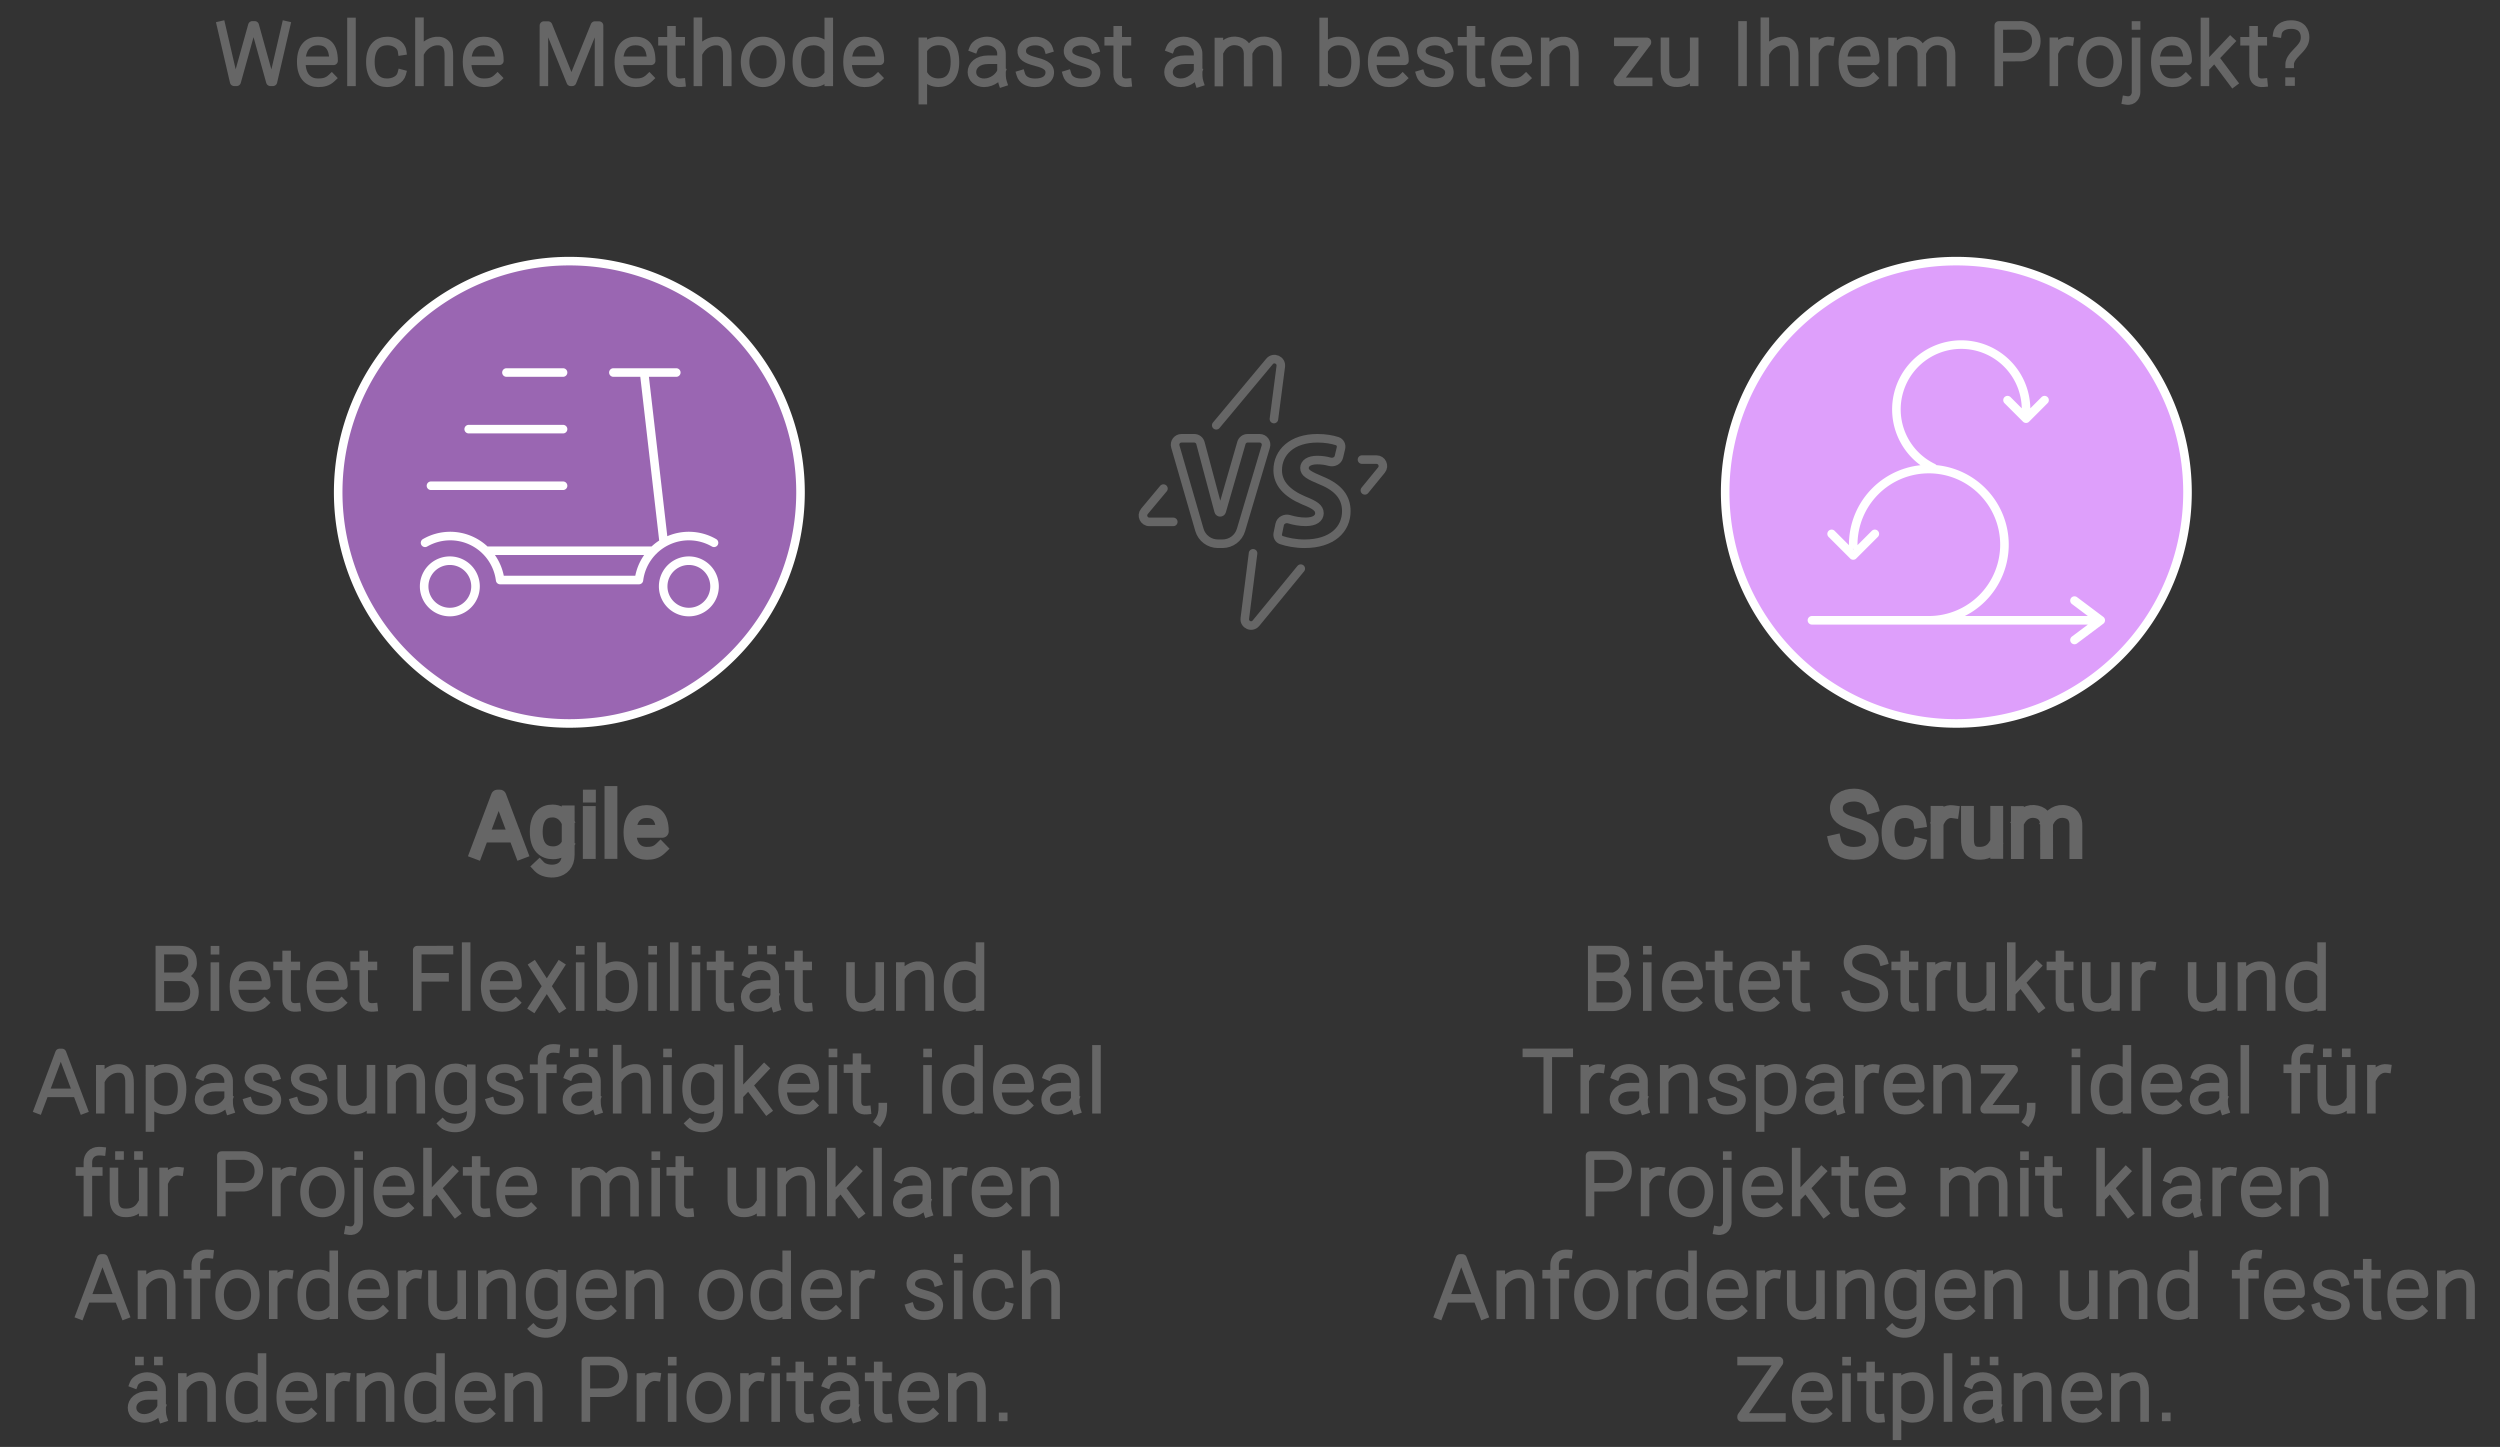
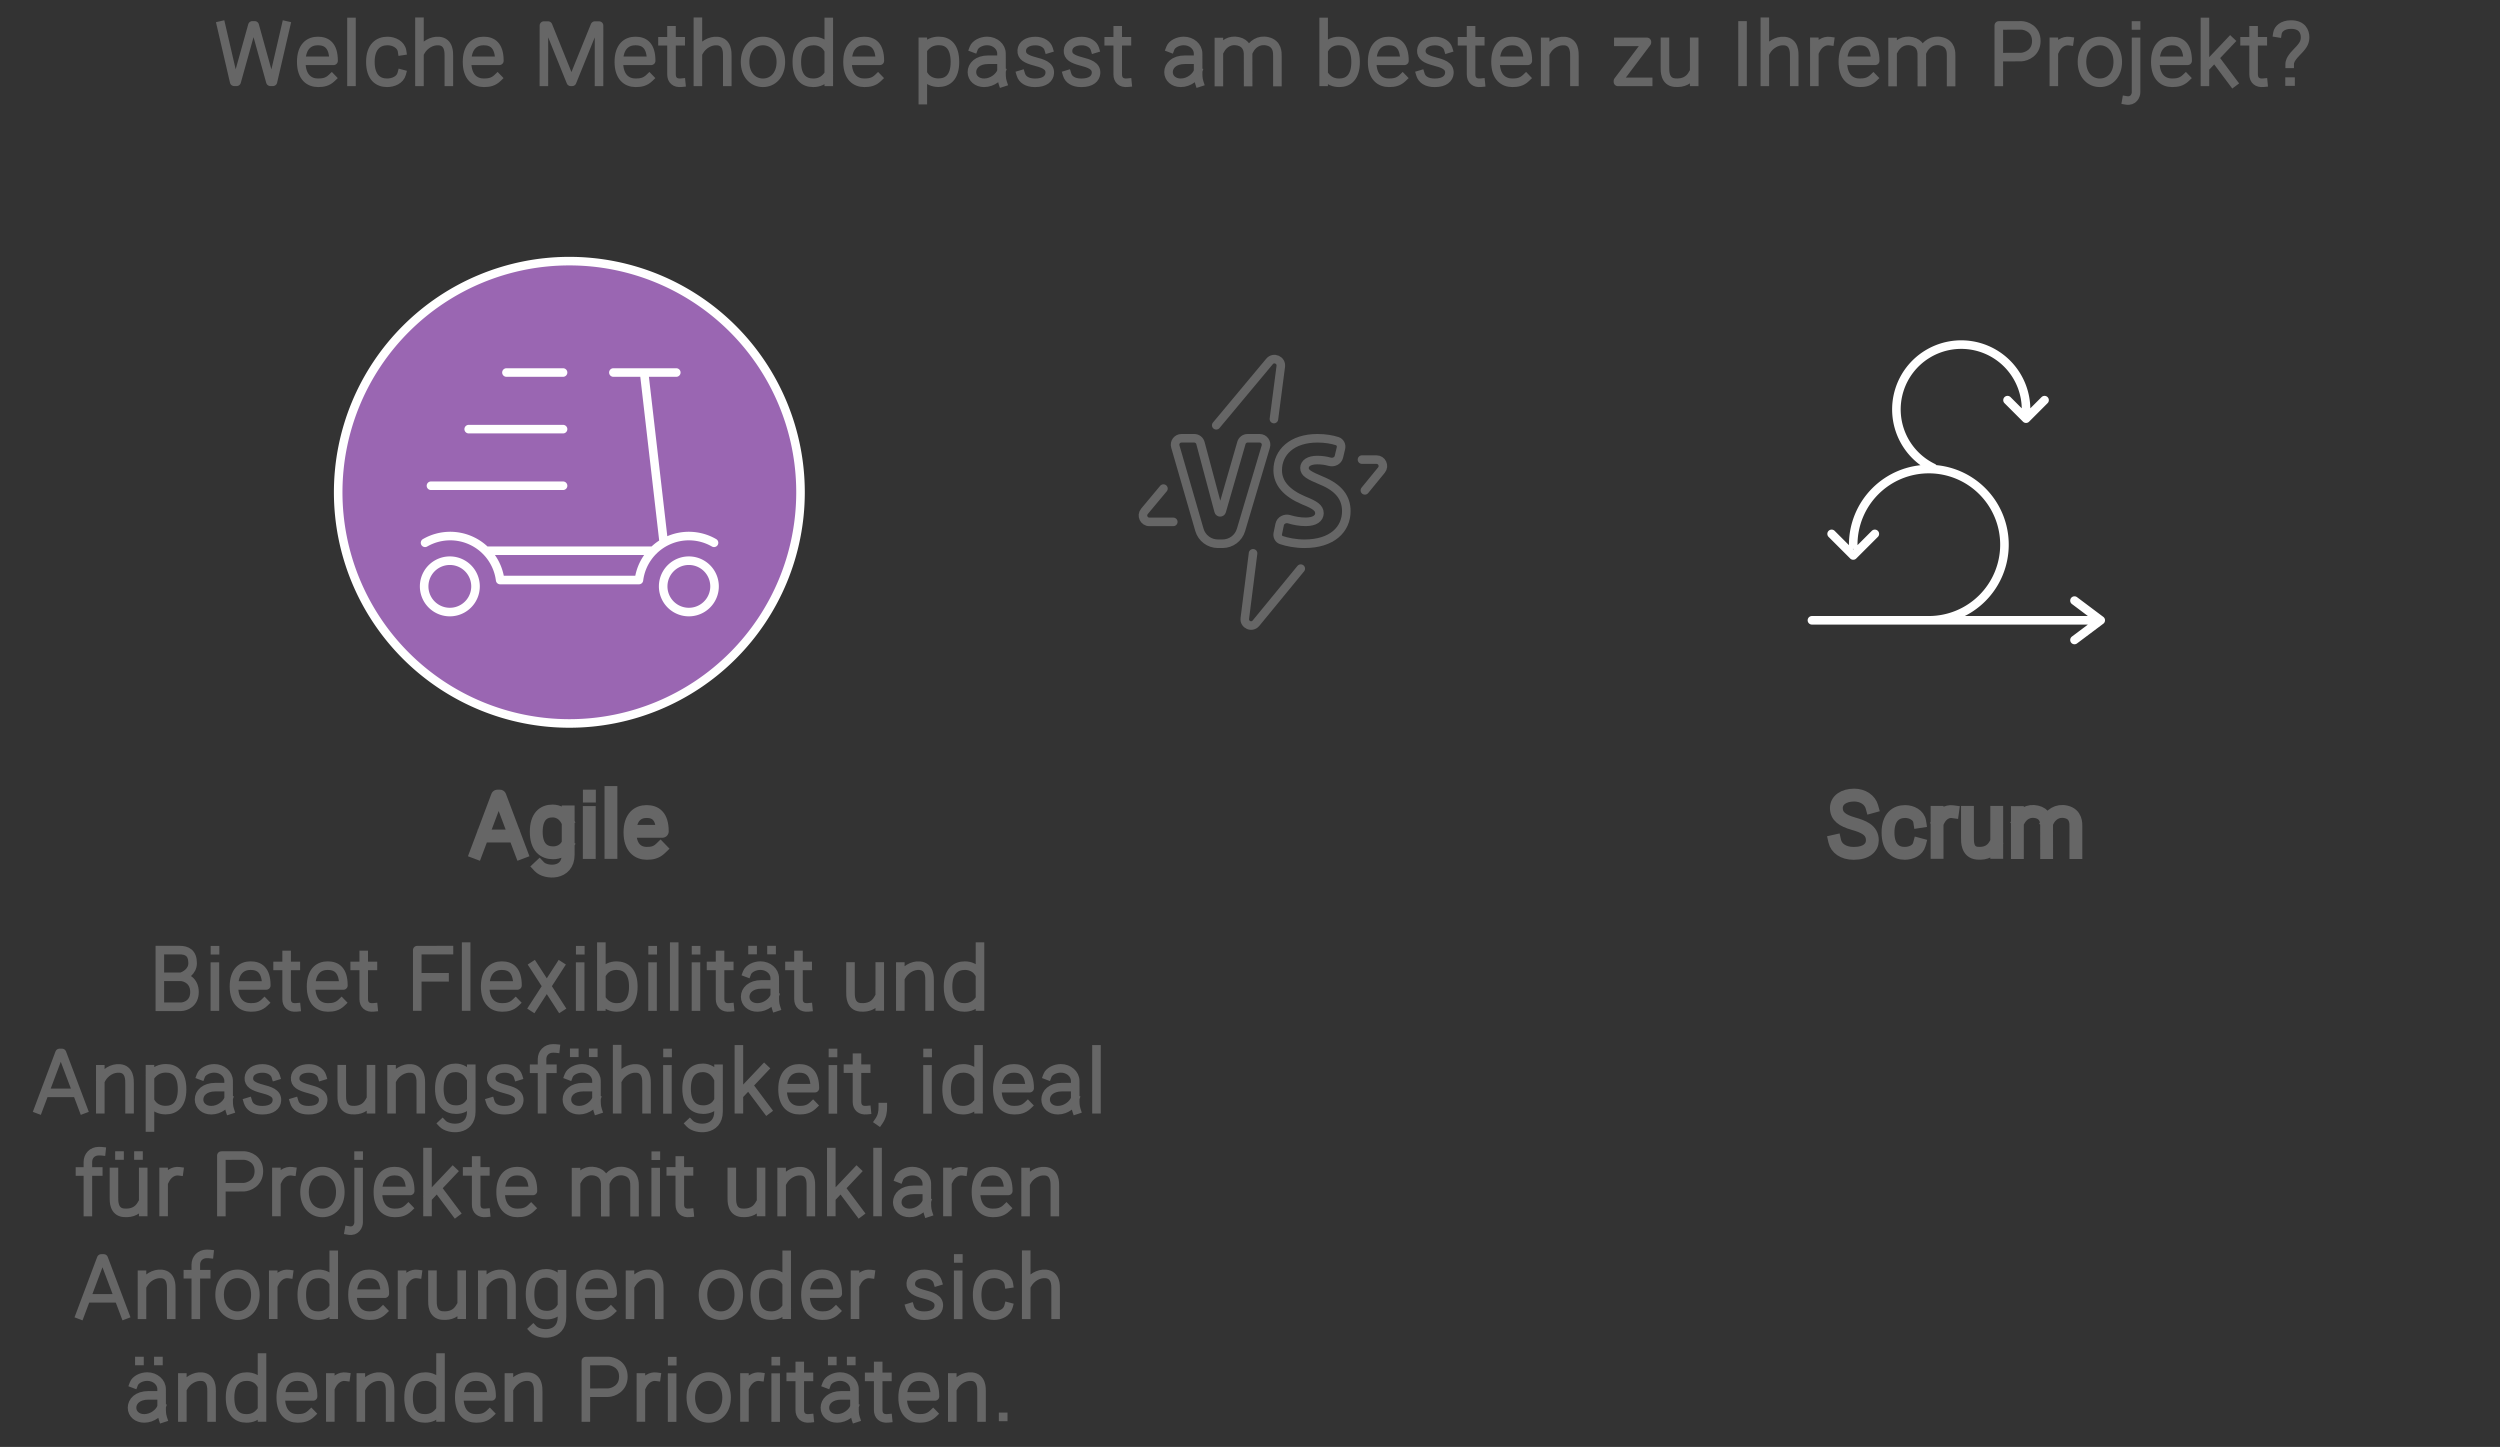
<svg xmlns="http://www.w3.org/2000/svg" width="584" height="338" viewBox="0 0 584 338" style="fill:none;stroke:none;fill-rule:evenodd;clip-rule:evenodd;stroke-linecap:round;stroke-linejoin:round;stroke-miterlimit:1.5;" version="1.1">
  <rect x="0" y="0" width="584" height="338" fill="#333333" stroke="none" />
  <g id="blend" style="mix-blend-mode:multiply">
    <g id="g-root-2.cr-2_cr_qvwmfokb0g0e-fill" data-item-order="-46652" data-item-id="2.cr-2_cr_qvwmfokb0g0e" data-item-class="Shape Stroke Fill ScenePart Indexed ColorStrokeBlack" data-item-index="2" data-renderer-id="0" transform="matrix(1, 0, 0, 1, 393, 51)">
      <g id="2.cr-2_cr_qvwmfokb0g0e-fill" stroke="none" fill="#de9ffb" transform="matrix(1, 0, 0, 1, -2, -2)">
        <g transform="translate(12, 12)">
-           <path d="M0 54a54 54 0 1 0 108 0a54 54 0 1 0 -108 0" />
-         </g>
+           </g>
      </g>
    </g>
    <g id="g-root-1.cr-1_cr_qvwmfokb0g0d-fill" data-item-order="-46650" data-item-id="1.cr-1_cr_qvwmfokb0g0d" data-item-class="Shape Stroke Fill ScenePart Indexed Indexed_1 ColorStrokeBlack" data-item-index="1" data-renderer-id="0" transform="matrix(1, 0, 0, 1, 69, 51)">
      <g id="1.cr-1_cr_qvwmfokb0g0d-fill" stroke="none" fill="#9a66b2" transform="matrix(1, 0, 0, 1, -2, -2)">
        <g transform="translate(12, 12)">
          <path d="M0 54a54 54 0 1 0 108 0a54 54 0 1 0 -108 0" />
        </g>
      </g>
    </g>
    <g id="g-root-tx_welcheme_m7z1ckkafdab-fill" data-item-order="0" data-item-id="tx_welcheme_m7z1ckkafdab" data-item-class="Label Stroke SceneTarget SceneTitle ColorStrokeBlack" data-item-index="none" data-renderer-id="0" transform="matrix(1, 0, 0, 1, 33, -9)" />
    <g id="g-root-fast_1urscd0kafchx-fill" data-item-order="0" data-item-id="fast_1urscd0kafchx" data-item-class="Icon Stroke SceneTarget Indexed Indexed_1 InsideFill InsideColorFill ColorStrokeBlack" data-item-index="1" data-renderer-id="0" transform="matrix(1, 0, 0, 1, 87, 69)" />
    <g id="g-root-ligh_qssc5wkafbws-fill" data-item-order="0" data-item-id="ligh_qssc5wkafbws" data-item-class="Icon Stroke SceneTarget ColorStrokeBlack" data-item-index="0" data-renderer-id="0" transform="matrix(1, 0, 0, 1, 249, 69)" />
    <g id="g-root-scru_18lbatwkafbpq-fill" data-item-order="0" data-item-id="scru_18lbatwkafbpq" data-item-class="Icon Stroke SceneTarget Indexed InsideFill InsideColorFill ColorStrokeBlack" data-item-index="2" data-renderer-id="0" transform="matrix(1, 0, 0, 1, 411, 69)" />
    <g id="g-root-tx_agile_qnsjh0kafci2-fill" data-item-order="0" data-item-id="tx_agile_qnsjh0kafci2" data-item-class="Label Stroke SceneTarget Indexed Indexed_1 ColorStrokeBlack" data-item-index="1" data-renderer-id="0" transform="matrix(1, 0, 0, 1, 93, 171)" />
    <g id="g-root-tx_scrum_1uuwmmskb0glk-fill" data-item-order="0" data-item-id="tx_scrum_1uuwmmskb0glk" data-item-class="Label Stroke SceneTarget Indexed ColorStrokeBlack" data-item-index="2" data-renderer-id="0" transform="matrix(1, 0, 0, 1, 411, 171)" />
    <g id="g-root-tx_bietetfl_1q5q3dgkafbpd-fill" data-item-order="0" data-item-id="tx_bietetfl_1q5q3dgkafbpd" data-item-class="Label Stroke SceneTarget Indexed Indexed_1 ColorStrokeBlack" data-item-index="1" data-renderer-id="0" transform="matrix(1, 0, 0, 1, -9, 207)" />
    <g id="g-root-tx_bietetst_mgpleckb0dmv-fill" data-item-order="0" data-item-id="tx_bietetst_mgpleckb0dmv" data-item-class="Label Stroke SceneTarget Indexed ColorStrokeBlack" data-item-index="2" data-renderer-id="0" transform="matrix(1, 0, 0, 1, 321, 207)" />
    <g id="g-root-2.cr-2_cr_qvwmfokb0g0e-stroke" data-item-order="-46652" data-item-id="2.cr-2_cr_qvwmfokb0g0e" data-item-class="Shape Stroke Fill ScenePart Indexed ColorStrokeBlack" data-item-index="2" data-renderer-id="0" transform="matrix(1, 0, 0, 1, 393, 51)">
      <g id="2.cr-2_cr_qvwmfokb0g0e-stroke" fill="none" stroke-linecap="round" stroke-linejoin="round" stroke-miterlimit="1.5" stroke="#ffffff" stroke-width="2" transform="matrix(1, 0, 0, 1, -2, -2)">
        <g transform="translate(12, 12)">
-           <path d="M0 54a54 54 0 1 0 108 0a54 54 0 1 0 -108 0" />
-         </g>
+           </g>
      </g>
    </g>
    <g id="g-root-1.cr-1_cr_qvwmfokb0g0d-stroke" data-item-order="-46650" data-item-id="1.cr-1_cr_qvwmfokb0g0d" data-item-class="Shape Stroke Fill ScenePart Indexed Indexed_1 ColorStrokeBlack" data-item-index="1" data-renderer-id="0" transform="matrix(1, 0, 0, 1, 69, 51)">
      <g id="1.cr-1_cr_qvwmfokb0g0d-stroke" fill="none" stroke-linecap="round" stroke-linejoin="round" stroke-miterlimit="1.5" stroke="#ffffff" stroke-width="2" transform="matrix(1, 0, 0, 1, -2, -2)">
        <g transform="translate(12, 12)">
          <path d="M0 54a54 54 0 1 0 108 0a54 54 0 1 0 -108 0" />
        </g>
      </g>
    </g>
    <g id="g-root-tx_welcheme_m7z1ckkafdab-stroke" data-item-order="0" data-item-id="tx_welcheme_m7z1ckkafdab" data-item-class="Label Stroke SceneTarget SceneTitle ColorStrokeBlack" data-item-index="none" data-renderer-id="0" transform="matrix(1, 0, 0, 1, 33, -9)">
      <g id="tx_welcheme_m7z1ckkafdab-stroke" fill="none" stroke-linecap="square" stroke-linejoin="miter" stroke-miterlimit="4" stroke="#666666" stroke-width="2" transform="matrix(1, 0, 0, 1, 6, 2)">
        <g transform="translate(254, 8)">
          <path d="M-241.353 4.93L-238.299 18.104L-237.721 18.104L-234.045 4.932H-233.499L-229.842 18.104L-229.245 18.104L-226.192 4.93 M-215.513 17.218C-216.486 18.155 -217.511 18.339 -218.696 18.339C-220.765 18.339 -222.628 17.028 -222.628 13.456C-222.628 9.884 -220.819 8.573 -218.75 8.573C-216.682 8.573 -215.078 9.63 -215.078 13.201H-222.298 M-210.894 4.125V18.126 M-199.168 16.254C-199.54 17.649 -201.108 18.339 -202.577 18.339C-204.714 18.339 -206.48 17.028 -206.48 13.456C-206.48 9.884 -204.611 8.573 -202.473 8.573C-200.966 8.573 -199.316 9.41 -199.083 10.915 M-195.012 4.086V18.128M-188.148 18.128V12.074C-188.148 11.363 -188.052 8.791 -190.445 8.587C-192.199 8.439 -193.884 9.547 -194.671 10.928 M-176.783 17.218C-177.756 18.155 -178.781 18.339 -179.966 18.339C-182.035 18.339 -183.898 17.028 -183.898 13.456C-183.898 9.884 -182.089 8.573 -180.02 8.573C-177.952 8.573 -176.348 9.63 -176.348 13.201H-183.568 M-165.949 18.116L-165.941 4.978H-164.972L-159.669 18.115H-159.353L-154.034 4.978H-153.064L-153.07 18.116 M-141.323 17.218C-142.296 18.155 -143.321 18.339 -144.506 18.339C-146.575 18.339 -148.438 17.028 -148.438 13.456C-148.438 9.884 -146.629 8.573 -144.56 8.573C-142.492 8.573 -140.888 9.63 -140.888 13.201H-148.108 M-133.871 18.326C-135.28 18.465 -136.138 17.732 -136.138 16.387V6.081M-133.988 8.642H-135.752M-138.248 8.642H-136.515 M-129.972 4.086V18.128M-123.108 18.128V12.074C-123.108 11.363 -123.012 8.791 -125.405 8.587C-127.159 8.439 -128.844 9.547 -129.631 10.928 M-110.593 13.457C-110.593 16.522 -112.464 18.34 -114.772 18.34C-117.08 18.34 -118.951 16.522 -118.951 13.457C-118.951 10.392 -117.08 8.573 -114.772 8.573C-112.464 8.573 -110.593 10.392 -110.593 13.457Z M-99.4 18.124V4.123M-99.76 16.773C-100.622 17.871 -101.72 18.34 -103.03 18.34C-105.211 18.34 -106.863 17.029 -106.863 13.458C-106.863 9.886 -105.106 8.575 -102.924 8.575C-101.655 8.575 -100.445 9.114 -99.76 10.175 M-87.903 17.218C-88.876 18.155 -89.901 18.339 -91.086 18.339C-93.155 18.339 -95.018 17.028 -95.018 13.456C-95.018 9.884 -93.209 8.573 -91.14 8.573C-89.072 8.573 -87.468 9.63 -87.468 13.201H-94.688 M-77.427 8.774V22.393M-77.061 10.124C-76.178 9.027 -74.997 8.558 -73.688 8.558C-71.507 8.558 -69.928 9.904 -69.928 13.476C-69.928 17.047 -71.612 18.323 -73.794 18.323C-75.065 18.323 -76.351 17.783 -77.061 16.72 M-65.532 10.246C-65.168 9.28 -63.752 8.567 -62.412 8.567C-60.558 8.567 -59.056 9.88 -59.056 11.499L-59.05 12.957V15.571C-59.05 16.614 -59.075 17.353 -58.773 18.278M-59.43 12.957H-62.158C-64.661 12.957 -65.961 14.343 -65.961 15.837C-65.961 17.331 -64.723 18.341 -63.107 18.341C-61.125 18.341 -59.499 16.888 -59.099 15.732 M-48.062 10.381C-48.358 9.404 -49.512 8.584 -51.122 8.584C-53.01 8.584 -54.23 9.447 -54.321 10.751C-54.426 12.246 -53.192 12.822 -51.262 13.339C-49.568 13.797 -47.625 14.277 -47.779 16.122C-47.878 17.311 -48.855 18.346 -51.212 18.346C-53.118 18.346 -54.195 17.53 -54.53 16.424 M-37.252 10.381C-37.548 9.404 -38.702 8.584 -40.312 8.584C-42.2 8.584 -43.42 9.447 -43.511 10.751C-43.616 12.246 -42.382 12.822 -40.452 13.339C-38.758 13.797 -36.815 14.277 -36.969 16.122C-37.068 17.311 -38.045 18.346 -40.402 18.346C-42.308 18.346 -43.385 17.53 -43.72 16.424 M-29.631 18.326C-31.04 18.465 -31.898 17.732 -31.898 16.387V6.081M-29.748 8.642H-31.512M-34.008 8.642H-32.275 M-19.602 10.246C-19.238 9.28 -17.822 8.567 -16.482 8.567C-14.628 8.567 -13.126 9.88 -13.126 11.499L-13.12 12.957V15.571C-13.12 16.614 -13.145 17.353 -12.843 18.278M-13.5 12.957H-16.228C-18.731 12.957 -20.031 14.343 -20.031 15.837C-20.031 17.331 -18.793 18.341 -17.177 18.341C-15.195 18.341 -13.569 16.888 -13.169 15.732 M-8.27 8.814L-8.27 18.162M-1.436 18.162L-1.447 11.47C-1.511 10.526 -1.878 9.078 -3.752 8.649C-5.692 8.205 -7.172 9.248 -7.908 10.595M5.399 18.162V12.108C5.399 11.396 5.514 9.206 3.083 8.649C1.054 8.184 -0.48 9.347 -1.181 10.783 M16.205 18.124V4.123M16.588 10.138C17.278 9.102 18.474 8.575 19.729 8.575C21.91 8.575 23.667 9.886 23.667 13.458C23.667 17.029 22.016 18.34 19.834 18.34C18.537 18.34 17.447 17.88 16.588 16.803 M34.647 17.218C33.674 18.155 32.649 18.339 31.464 18.339C29.395 18.339 27.532 17.028 27.532 13.456C27.532 9.884 29.341 8.573 31.41 8.573C33.478 8.573 35.082 9.63 35.082 13.201H27.862 M45.288 10.381C44.992 9.404 43.838 8.584 42.228 8.584C40.34 8.584 39.12 9.447 39.029 10.751C38.924 12.246 40.158 12.822 42.088 13.339C43.782 13.797 45.725 14.277 45.571 16.122C45.472 17.311 44.495 18.346 42.138 18.346C40.232 18.346 39.155 17.53 38.82 16.424 M52.909 18.326C51.5 18.465 50.642 17.732 50.642 16.387V6.081M52.792 8.642H51.028M48.532 8.642H50.265 M63.467 17.218C62.494 18.155 61.469 18.339 60.284 18.339C58.215 18.339 56.352 17.028 56.352 13.456C56.352 9.884 58.161 8.573 60.23 8.573C62.298 8.573 63.902 9.63 63.902 13.201H56.682 M67.949 8.78L67.949 18.128M74.783 18.128V12.074C74.783 11.362 74.879 8.79 72.496 8.587C70.738 8.437 69.049 9.562 68.273 10.956 M85.039 8.78H91.716V8.936L84.954 17.904V18.128L92.009 18.128 M102.767 18.115L102.766 8.767M95.932 8.767L95.932 14.821C95.932 15.533 95.837 18.096 98.219 18.308C100.31 18.493 101.583 17.653 102.285 16.47 M114.055 4.938V18.127 M119.268 4.086V18.128M126.132 18.128V12.074C126.132 11.363 126.228 8.791 123.835 8.587C122.081 8.439 120.396 9.547 119.609 10.928 M134.455 8.609C133.074 8.419 131.826 9.319 131.184 10.619M130.829 8.773V18.123 M144.607 17.218C143.634 18.155 142.609 18.339 141.423 18.339C139.355 18.339 137.491 17.028 137.491 13.456C137.491 9.884 139.301 8.573 141.37 8.573C143.438 8.573 145.042 9.63 145.042 13.201H137.822 M149.11 8.814L149.11 18.162M155.944 18.162L155.933 11.47C155.869 10.526 155.502 9.078 153.628 8.649C151.688 8.205 150.208 9.248 149.472 10.595M162.779 18.162V12.108C162.779 11.396 162.894 9.206 160.463 8.649C158.434 8.184 156.899 9.347 156.199 10.783 M173.921 18.131V4.944L179.2 4.928C180.298 4.967 182.683 5.749 182.683 8.572C182.683 11.394 180.298 12.254 179.2 12.331L174.449 12.345 M190.405 8.609C189.024 8.419 187.776 9.319 187.134 10.619M186.779 8.773V18.123 M201.707 13.457C201.707 16.522 199.836 18.34 197.528 18.34C195.22 18.34 193.349 16.522 193.349 13.457C193.349 10.392 195.22 8.573 197.528 8.573C199.836 8.573 201.707 10.392 201.707 13.457Z M205.968 4.949H205.995M205.983 8.782V20.543C205.983 21.351 205.361 22.74 203.715 22.455 M217.597 17.218C216.624 18.155 215.599 18.339 214.413 18.339C212.345 18.339 210.481 17.028 210.481 13.456C210.481 9.884 212.291 8.573 214.36 8.573C216.428 8.573 218.032 9.63 218.032 13.201H210.812 M222.075 4.125V18.126M227.998 8.61L222.462 14.462M228.659 18.284L224.542 12.785 M235.709 18.326C234.3 18.465 233.442 17.732 233.442 16.387V6.081M235.592 8.642H233.828M231.332 8.642H233.065 M241.87 13.923C241.87 13.621 241.948 12.827 243.317 11.405C244.686 9.982 245.467 9.188 245.467 7.741C245.467 6.368 244.803 4.739 242.175 4.739C240.192 4.739 239.171 5.795 239.02 6.715M241.837 18.063H242.073" />
        </g>
      </g>
    </g>
    <g id="g-root-fast_1urscd0kafchx-stroke" data-item-order="0" data-item-id="fast_1urscd0kafchx" data-item-class="Icon Stroke SceneTarget Indexed Indexed_1 InsideFill InsideColorFill ColorStrokeBlack" data-item-index="1" data-renderer-id="0" transform="matrix(1, 0, 0, 1, 87, 69)">
      <g id="fast_1urscd0kafchx-stroke" fill="none" stroke-linecap="round" stroke-linejoin="round" stroke-miterlimit="1.5" stroke="#ffffff" stroke-width="0.667" transform="matrix(3, 0, 0, 3, -26, -20)">
        <g transform="translate(12, 10)">
          <path d="M19.306 19.326a2 2 0 1 0 4 0a2 2 0 1 0 -4 0M0.694 19.326a2 2 0 1 0 4 0a2 2 0 1 0 -4 0M.765,15.932a3.92,3.92,0,0,1,5.847,2.9H17.418a3.92,3.92,0,0,1,5.847-2.9M19.347 15.898L17.821 2.674M15.429 2.674L20.326 2.674M5.486 16.549L18.546 16.549M11.51 2.674L7.102 2.674M11.51 7.082L4.163 7.082M11.51 11.49L1.225 11.49" />
        </g>
      </g>
    </g>
    <g id="g-root-ligh_qssc5wkafbws-stroke" data-item-order="0" data-item-id="ligh_qssc5wkafbws" data-item-class="Icon Stroke SceneTarget ColorStrokeBlack" data-item-index="0" data-renderer-id="0" transform="matrix(1, 0, 0, 1, 249, 69)">
      <g id="ligh_qssc5wkafbws-stroke" fill="none" stroke-linecap="round" stroke-linejoin="round" stroke-miterlimit="1.5" stroke="#666666" stroke-width="1.333" transform="matrix(1.5, 0, 0, 1.5, -0.5, -5)">
        <g transform="translate(7, 10)">
          <path d="M22.477 33.5L21.193 43.632C21.068 44.622 22.296 45.155 22.93 44.385C24.68 42.261 27.208 39.18 29.905 35.889M39.888 23.698C40.92 22.436 41.804 21.355 42.47 20.541C43.004 19.889 42.539 18.909 41.696 18.909H39.439M10.053 28.608H6.33C5.482 28.608 5.019 27.619 5.562 26.968L8.52 23.422M16.742 13.564C19.918 9.758 23.003 6.061 25.043 3.619C25.684 2.852 26.923 3.397 26.794 4.388L25.726 12.592M20.598 29.868L24.462 16.872C24.652 16.231 24.172 15.587 23.503 15.587H21.626C21.181 15.587 20.789 15.882 20.665 16.31L17.596 26.942C17.526 27.185 17.18 27.182 17.115 26.937L14.282 16.329C14.165 15.892 13.769 15.587 13.316 15.587H11.33C10.664 15.587 10.184 16.226 10.369 16.865L14.12 29.846C14.491 31.129 15.666 32.013 17.002 32.013H17.723C19.05 32.013 20.22 31.14 20.598 29.868ZM30.663 28.599C29.781 28.599 28.877 28.433 28.105 28.198C27.475 28.005 26.758 28.354 26.623 28.998L26.33 30.403C26.238 30.842 26.45 31.292 26.875 31.438C27.785 31.751 29.11 32.014 30.478 32.014C34.798 32.014 37 29.771 37 26.932C37 24.883 35.865 23.299 33.159 22.19C31.185 21.357 30.485 20.994 30.485 20.219C30.485 19.507 31.172 18.979 32.469 18.979C33.221 18.979 33.869 19.091 34.406 19.241C35.018 19.413 35.697 19.092 35.844 18.474L36.163 17.13C36.273 16.666 36.041 16.182 35.587 16.036C34.775 15.773 33.745 15.588 32.496 15.588C28.518 15.588 26.314 17.792 26.314 20.563C26.314 22.582 27.713 24.152 30.402 25.283C32.105 25.963 32.814 26.443 32.814 27.25C32.814 28.056 32.075 28.599 30.663 28.599Z" />
        </g>
      </g>
    </g>
    <g id="g-root-scru_18lbatwkafbpq-stroke" data-item-order="0" data-item-id="scru_18lbatwkafbpq" data-item-class="Icon Stroke SceneTarget Indexed InsideFill InsideColorFill ColorStrokeBlack" data-item-index="2" data-renderer-id="0" transform="matrix(1, 0, 0, 1, 411, 69)">
      <g id="scru_18lbatwkafbpq-stroke" fill="none" stroke-linecap="round" stroke-linejoin="round" stroke-miterlimit="1.5" stroke="#ffffff" stroke-width="0.667" transform="matrix(3, 0, 0, 3, -26, -26)">
        <g transform="translate(12, 12)">
          <path d="M0.756 21.967L23.244 21.967M21.2 20.433L23.244 21.967L21.2 23.5M3.971,16.079a5.888,5.888,0,1,1,5.887,5.888M2.289 15.238L3.971 16.92L5.653 15.238M17.428,5.546a5.047,5.047,0,1,0-7.241,4.546M18.869 4.825L17.428 6.267L15.986 4.825" />
        </g>
      </g>
    </g>
    <g id="g-root-tx_agile_qnsjh0kafci2-stroke" data-item-order="0" data-item-id="tx_agile_qnsjh0kafci2" data-item-class="Label Stroke SceneTarget Indexed Indexed_1 ColorStrokeBlack" data-item-index="1" data-renderer-id="0" transform="matrix(1, 0, 0, 1, 93, 171)">
      <g id="tx_agile_qnsjh0kafci2-stroke" fill="none" stroke-linecap="square" stroke-linejoin="miter" stroke-miterlimit="4" stroke="#666666" stroke-width="3" transform="matrix(1, 0, 0, 1, 6, 2)">
        <g transform="translate(32, 8)">
          <path d="M-19.756 18.145L-14.808 4.973L-14.22 4.973L-9.256 18.145M-17.939 14.294H-11.08 M1.729 8.652V18.654C1.729 23.351 -3.564 23.001 -4.999 21.47M1.395 16.573C0.715 17.661 -0.509 18.214 -1.795 18.214C-3.976 18.214 -5.733 16.903 -5.733 13.331C-5.733 9.76 -4.082 8.449 -1.9 8.449C-0.632 8.449 0.673 9.129 1.395 10.502 M6.668 4.971H6.692M6.652 8.804V18.145 M11.716 4.125V18.126 M23.277 17.218C22.304 18.155 21.279 18.339 20.094 18.339C18.025 18.339 16.162 17.028 16.162 13.456C16.162 9.884 17.971 8.573 20.04 8.573C22.108 8.573 23.712 9.63 23.712 13.201H16.492" />
        </g>
      </g>
    </g>
    <g id="g-root-tx_scrum_1uuwmmskb0glk-stroke" data-item-order="0" data-item-id="tx_scrum_1uuwmmskb0glk" data-item-class="Label Stroke SceneTarget Indexed ColorStrokeBlack" data-item-index="2" data-renderer-id="0" transform="matrix(1, 0, 0, 1, 411, 171)">
      <g id="tx_scrum_1uuwmmskb0glk-stroke" fill="none" stroke-linecap="square" stroke-linejoin="miter" stroke-miterlimit="4" stroke="#666666" stroke-width="3" transform="matrix(1, 0, 0, 1, 5, 2)">
        <g transform="translate(39, 8)">
          <path d="M-17.734 7.457C-18.165 5.893 -19.785 4.732 -21.874 4.732C-24.322 4.732 -26.023 5.931 -26.023 7.754C-26.023 9.724 -24.559 10.685 -22.054 11.406C-19.857 12.045 -17.62 12.812 -17.62 15.288C-17.62 16.951 -18.933 18.346 -21.99 18.346C-24.462 18.346 -26.043 17.106 -26.407 15.483 M-6.648 16.254C-7.02 17.649 -8.588 18.339 -10.057 18.339C-12.194 18.339 -13.96 17.028 -13.96 13.456C-13.96 9.884 -12.091 8.573 -9.953 8.573C-8.446 8.573 -6.796 9.41 -6.563 10.915 M1.125 8.609C-0.256 8.419 -1.504 9.319 -2.146 10.619M-2.501 8.773V18.123 M11.437 18.115L11.436 8.767M4.602 8.767L4.602 14.821C4.602 15.533 4.507 18.096 6.889 18.308C8.98 18.493 10.253 17.653 10.955 16.47 M16.26 8.814L16.26 18.162M23.094 18.162L23.083 11.47C23.019 10.526 22.652 9.078 20.778 8.649C18.838 8.205 17.358 9.248 16.622 10.595M29.929 18.162V12.108C29.929 11.396 30.044 9.206 27.613 8.649C25.584 8.184 24.05 9.347 23.349 10.783" />
        </g>
      </g>
    </g>
    <g id="g-root-tx_bietetfl_1q5q3dgkafbpd-stroke" data-item-order="0" data-item-id="tx_bietetfl_1q5q3dgkafbpd" data-item-class="Label Stroke SceneTarget Indexed Indexed_1 ColorStrokeBlack" data-item-index="1" data-renderer-id="0" transform="matrix(1, 0, 0, 1, -9, 207)">
      <g id="tx_bietetfl_1q5q3dgkafbpd-stroke" fill="none" stroke-linecap="square" stroke-linejoin="miter" stroke-miterlimit="4" stroke="#666666" stroke-width="2" transform="matrix(1, 0, 0, 1, 5, 2)">
        <g transform="translate(135, 8)">
          <path d="M-93.661 18.18V4.945M-93.218 11.18H-89.014M-93.218 4.945H-89.068C-87.318 4.945 -86.005 5.602 -86.005 8.008C-86.005 9.933 -87.792 10.925 -88.685 11.18C-87.646 11.253 -85.568 12.066 -85.568 14.734C-85.568 17.403 -87.646 18.143 -88.685 18.18H-93.218 M-80.787 4.971H-80.763M-80.803 8.804V18.145 M-69.228 17.218C-70.201 18.155 -71.226 18.339 -72.412 18.339C-74.48 18.339 -76.344 17.028 -76.344 13.456C-76.344 9.884 -74.534 8.573 -72.465 8.573C-70.397 8.573 -68.793 9.63 -68.793 13.201H-76.013 M-61.776 18.326C-63.185 18.465 -64.043 17.732 -64.043 16.387V6.081M-61.893 8.642H-63.657M-66.153 8.642H-64.42 M-51.218 17.218C-52.191 18.155 -53.216 18.339 -54.401 18.339C-56.47 18.339 -58.334 17.028 -58.334 13.456C-58.334 9.884 -56.524 8.573 -54.455 8.573C-52.387 8.573 -50.783 9.63 -50.783 13.201H-58.003 M-43.766 18.326C-45.175 18.465 -46.033 17.732 -46.033 16.387V6.081M-43.883 8.642H-45.647M-48.143 8.642H-46.41 M-26.121 4.945C-27.521 4.945 -32.581 4.95 -33.529 4.95V18.124M-27.153 11.297H-33.092 M-22.109 4.125V18.126 M-10.548 17.218C-11.521 18.155 -12.546 18.339 -13.731 18.339C-15.8 18.339 -17.664 17.028 -17.664 13.456C-17.664 9.884 -15.854 8.573 -13.785 8.573C-11.717 8.573 -10.113 9.63 -10.113 13.201H-17.333 M-6.347 8.611L-3.356 13.243M-0.084 18.31L-3.181 13.514M-0.195 8.611L-6.458 18.31 M4.543 4.971H4.567M4.527 8.804V18.145 M9.48 18.124V4.123M9.863 10.138C10.553 9.102 11.749 8.575 13.003 8.575C15.185 8.575 16.942 9.886 16.942 13.458C16.942 17.029 15.29 18.34 13.109 18.34C11.812 18.34 10.722 17.88 9.863 16.803 M21.453 4.971H21.477M21.437 8.804V18.145 M26.501 4.125V18.126 M31.593 4.971H31.617M31.577 8.804V18.145 M39.474 18.326C38.065 18.465 37.207 17.732 37.207 16.387V6.081M39.357 8.642H37.593M35.097 8.642H36.83 M44.787 4.932H44.811M49.219 4.932H49.243M43.503 10.246C43.867 9.28 45.283 8.567 46.623 8.567C48.477 8.567 49.979 9.88 49.979 11.499L49.985 12.957V15.571C49.985 16.614 49.96 17.353 50.261 18.278M49.605 12.957H46.877C44.374 12.957 43.074 14.343 43.074 15.837C43.074 17.331 44.312 18.341 45.928 18.341C47.91 18.341 49.536 16.888 49.936 15.732 M57.794 18.326C56.385 18.465 55.527 17.732 55.527 16.387V6.081M57.677 8.642H55.913M53.417 8.642H55.15 M74.512 18.115L74.511 8.767M67.677 8.767L67.677 14.821C67.677 15.533 67.582 18.096 69.964 18.308C72.055 18.493 73.328 17.653 74.03 16.47 M79.314 8.78L79.314 18.128M86.148 18.128V12.074C86.148 11.362 86.244 8.79 83.861 8.587C82.103 8.437 80.414 9.562 79.638 10.956 M97.925 18.124V4.123M97.565 16.773C96.703 17.871 95.605 18.34 94.295 18.34C92.114 18.34 90.462 17.029 90.462 13.458C90.462 9.886 92.219 8.575 94.401 8.575C95.67 8.575 96.88 9.114 97.565 10.175 M-122.046 42.145L-117.098 28.973L-116.51 28.973L-111.546 42.145M-120.229 38.294H-113.37 M-107.571 32.78L-107.571 42.128M-100.737 42.128V36.074C-100.737 35.362 -100.641 32.79 -103.024 32.587C-104.782 32.437 -106.471 33.562 -107.247 34.956 M-95.967 32.774V46.393M-95.601 34.124C-94.718 33.027 -93.537 32.558 -92.228 32.558C-90.047 32.558 -88.468 33.904 -88.468 37.476C-88.468 41.047 -90.152 42.323 -92.334 42.323C-93.605 42.323 -94.891 41.783 -95.601 40.719 M-84.072 34.246C-83.708 33.28 -82.292 32.567 -80.952 32.567C-79.098 32.567 -77.596 33.88 -77.596 35.499L-77.59 36.957V39.571C-77.59 40.614 -77.615 41.353 -77.314 42.278M-77.97 36.957H-80.698C-83.201 36.957 -84.501 38.343 -84.501 39.837C-84.501 41.331 -83.263 42.341 -81.648 42.341C-79.665 42.341 -78.039 40.888 -77.639 39.732 M-66.602 34.381C-66.898 33.404 -68.052 32.584 -69.662 32.584C-71.55 32.584 -72.77 33.447 -72.861 34.751C-72.966 36.246 -71.732 36.822 -69.802 37.339C-68.108 37.797 -66.165 38.277 -66.319 40.122C-66.418 41.31 -67.395 42.346 -69.752 42.346C-71.658 42.346 -72.735 41.53 -73.07 40.424 M-55.792 34.381C-56.088 33.404 -57.242 32.584 -58.852 32.584C-60.74 32.584 -61.96 33.447 -62.051 34.751C-62.156 36.246 -60.922 36.822 -58.992 37.339C-57.298 37.797 -55.355 38.277 -55.509 40.122C-55.608 41.31 -56.585 42.346 -58.942 42.346C-60.848 42.346 -61.925 41.53 -62.26 40.424 M-44.333 42.115L-44.334 32.767M-51.168 32.767L-51.168 38.821C-51.168 39.532 -51.263 42.096 -48.881 42.307C-46.79 42.493 -45.517 41.653 -44.815 40.47 M-39.531 32.78L-39.531 42.128M-32.697 42.128V36.074C-32.697 35.362 -32.601 32.79 -34.984 32.587C-36.742 32.437 -38.431 33.562 -39.207 34.956 M-20.911 32.652V42.654C-20.911 47.351 -26.204 47.001 -27.639 45.47M-21.245 40.573C-21.925 41.661 -23.149 42.214 -24.435 42.214C-26.616 42.214 -28.373 40.903 -28.373 37.331C-28.373 33.76 -26.722 32.449 -24.54 32.449C-23.272 32.449 -21.967 33.129 -21.245 34.502 M-9.992 34.381C-10.288 33.404 -11.442 32.584 -13.052 32.584C-14.94 32.584 -16.16 33.447 -16.251 34.751C-16.356 36.246 -15.122 36.822 -13.192 37.339C-11.498 37.797 -9.555 38.277 -9.709 40.122C-9.808 41.31 -10.785 42.346 -13.142 42.346C-15.048 42.346 -16.125 41.53 -16.46 40.424 M-1.226 27.926C-1.394 27.908 -1.675 27.907 -1.803 27.907C-3.382 27.907 -4.38 29.035 -4.38 30.425V42.129M-1.955 32.664H-4.044M-6.232 32.664H-4.706 M3.142 28.932H3.166M7.574 28.932H7.598M1.858 34.246C2.222 33.28 3.638 32.567 4.978 32.567C6.832 32.567 8.334 33.88 8.334 35.499L8.34 36.957V39.571C8.34 40.614 8.315 41.353 8.616 42.278M7.96 36.957H5.232C2.729 36.957 1.429 38.343 1.429 39.837C1.429 41.331 2.667 42.341 4.282 42.341C6.265 42.341 7.891 40.888 8.291 39.732 M13.168 28.086V42.128M20.032 42.128V36.074C20.032 35.362 20.128 32.791 17.735 32.587C15.981 32.439 14.296 33.547 13.509 34.928 M24.928 28.971H24.952M24.912 32.804V42.145 M36.849 32.652V42.654C36.849 47.351 31.556 47.001 30.121 45.47M36.515 40.573C35.835 41.661 34.611 42.214 33.325 42.214C31.144 42.214 29.387 40.903 29.387 37.331C29.387 33.76 31.038 32.449 33.22 32.449C34.488 32.449 35.793 33.129 36.515 34.502 M41.605 28.125V42.126M47.528 32.61L41.992 38.462M48.189 42.284L44.072 36.785 M58.917 41.218C57.944 42.155 56.919 42.339 55.734 42.339C53.665 42.339 51.801 41.028 51.801 37.456C51.801 33.884 53.611 32.573 55.68 32.573C57.748 32.573 59.352 33.63 59.352 37.201H52.132 M63.578 28.971H63.602M63.562 32.804V42.145 M71.459 42.326C70.05 42.465 69.192 41.732 69.192 40.387V30.081M71.342 32.642H69.578M67.082 32.642H68.815 M75.224 41.619C75.224 42.695 75.082 43.775 74.318 44.883 M85.678 28.971H85.702M85.662 32.804V42.145 M97.59 42.124V28.123M97.23 40.773C96.368 41.871 95.27 42.34 93.96 42.34C91.779 42.34 90.127 41.029 90.127 37.458C90.127 33.886 91.884 32.575 94.066 32.575C95.335 32.575 96.545 33.114 97.23 34.175 M109.087 41.218C108.114 42.155 107.089 42.339 105.904 42.339C103.835 42.339 101.972 41.028 101.972 37.456C101.972 33.884 103.781 32.573 105.85 32.573C107.918 32.573 109.522 33.63 109.522 37.201H102.302 M113.688 34.246C114.052 33.28 115.468 32.567 116.808 32.567C118.662 32.567 120.164 33.88 120.164 35.499L120.17 36.957V39.571C120.17 40.614 120.145 41.353 120.447 42.278M119.79 36.957H117.062C114.559 36.957 113.259 38.343 113.259 39.837C113.259 41.331 114.497 42.341 116.113 42.341C118.095 42.341 119.721 40.888 120.121 39.732 M125.136 28.125V42.126 M-107.316 51.926C-107.484 51.908 -107.765 51.907 -107.893 51.907C-109.472 51.907 -110.47 53.035 -110.47 54.425V66.129M-108.045 56.664H-110.134M-112.322 56.664H-110.796 M-103.097 52.932H-103.073M-98.665 52.932H-98.641M-104.378 56.767L-104.378 62.821C-104.378 63.532 -104.473 66.096 -102.091 66.308C-100 66.493 -98.727 65.653 -98.025 64.47M-97.543 66.115L-97.544 56.767 M-89.155 56.609C-90.536 56.419 -91.784 57.319 -92.426 58.619M-92.781 56.773V66.123 M-79.289 66.131V52.944L-74.01 52.928C-72.912 52.967 -70.527 53.749 -70.527 56.572C-70.527 59.394 -72.912 60.254 -74.01 60.331L-78.761 60.345 M-62.805 56.609C-64.186 56.419 -65.434 57.319 -66.076 58.619M-66.431 56.773V66.123 M-51.503 61.457C-51.503 64.522 -53.374 66.34 -55.682 66.34C-57.99 66.34 -59.861 64.522 -59.861 61.457C-59.861 58.392 -57.99 56.573 -55.682 56.573C-53.374 56.573 -51.503 58.392 -51.503 61.457Z M-47.242 52.949H-47.215M-47.227 56.782V68.543C-47.227 69.351 -47.849 70.74 -49.495 70.455 M-35.613 65.218C-36.586 66.155 -37.611 66.339 -38.796 66.339C-40.865 66.339 -42.729 65.028 -42.729 61.456C-42.729 57.884 -40.919 56.573 -38.85 56.573C-36.782 56.573 -35.178 57.63 -35.178 61.201H-42.398 M-31.135 52.125V66.126M-25.212 56.61L-30.748 62.462M-24.551 66.284L-28.668 60.785 M-17.501 66.326C-18.91 66.466 -19.768 65.732 -19.768 64.387V54.081M-17.618 56.642H-19.382M-21.878 56.642H-20.145 M-6.943 65.218C-7.916 66.155 -8.941 66.339 -10.126 66.339C-12.195 66.339 -14.059 65.028 -14.059 61.456C-14.059 57.884 -12.249 56.573 -10.18 56.573C-8.112 56.573 -6.508 57.63 -6.508 61.201H-13.728 M3.56 56.814L3.56 66.162M10.394 66.162L10.383 59.47C10.319 58.526 9.952 57.078 8.078 56.649C6.138 56.205 4.658 57.248 3.922 58.595M17.229 66.162V60.108C17.229 59.396 17.344 57.206 14.913 56.649C12.884 56.184 11.349 57.347 10.649 58.783 M22.188 52.971H22.212M22.172 56.804V66.145 M30.069 66.326C28.66 66.466 27.802 65.732 27.802 64.387V54.081M29.952 56.642H28.188M25.692 56.642H27.425 M46.787 66.115L46.786 56.767M39.952 56.767L39.952 62.821C39.952 63.532 39.857 66.096 42.239 66.308C44.33 66.493 45.603 65.653 46.305 64.47 M51.589 56.78L51.589 66.128M58.423 66.128V60.074C58.423 59.362 58.519 56.79 56.136 56.587C54.378 56.437 52.689 57.562 51.913 58.956 M63.195 52.125V66.126M69.118 56.61L63.582 62.462M69.779 66.284L65.662 60.785 M73.996 52.125V66.126 M79.028 58.246C79.392 57.28 80.808 56.567 82.148 56.567C84.002 56.567 85.504 57.88 85.504 59.499L85.51 60.957V63.571C85.51 64.614 85.485 65.353 85.786 66.278M85.13 60.957H82.402C79.899 60.957 78.599 62.343 78.599 63.837C78.599 65.332 79.837 66.341 81.453 66.341C83.435 66.341 85.061 64.888 85.461 63.732 M93.945 56.609C92.564 56.419 91.316 57.319 90.674 58.619M90.319 56.773V66.123 M104.097 65.218C103.124 66.155 102.099 66.339 100.914 66.339C98.845 66.339 96.982 65.028 96.982 61.456C96.982 57.884 98.791 56.573 100.86 56.573C102.928 56.573 104.532 57.63 104.532 61.201H97.312 M108.579 56.78L108.579 66.128M115.413 66.128V60.074C115.413 59.362 115.509 56.79 113.126 56.587C111.368 56.437 109.679 57.562 108.903 58.956 M-112.306 90.145L-107.358 76.973L-106.77 76.973L-101.806 90.145M-110.489 86.294H-103.63 M-97.831 80.78L-97.831 90.128M-90.997 90.128V84.074C-90.997 83.362 -90.901 80.79 -93.284 80.587C-95.042 80.437 -96.731 81.562 -97.507 82.956 M-82.106 75.926C-82.274 75.908 -82.555 75.907 -82.683 75.907C-84.262 75.907 -85.26 77.035 -85.26 78.425V90.129M-82.835 80.664H-84.924M-87.112 80.664H-85.586 M-71.343 85.457C-71.343 88.522 -73.214 90.34 -75.522 90.34C-77.83 90.34 -79.701 88.522 -79.701 85.457C-79.701 82.391 -77.83 80.573 -75.522 80.573C-73.214 80.573 -71.343 82.391 -71.343 85.457Z M-63.545 80.609C-64.926 80.419 -66.174 81.319 -66.816 82.619M-67.171 80.773V90.123 M-53.04 90.124V76.123M-53.4 88.773C-54.262 89.871 -55.36 90.34 -56.67 90.34C-58.851 90.34 -60.503 89.029 -60.503 85.458C-60.503 81.886 -58.746 80.575 -56.564 80.575C-55.295 80.575 -54.085 81.114 -53.4 82.175 M-41.543 89.218C-42.516 90.155 -43.541 90.339 -44.726 90.339C-46.795 90.339 -48.658 89.028 -48.658 85.456C-48.658 81.884 -46.849 80.573 -44.78 80.573C-42.712 80.573 -41.108 81.63 -41.108 85.201H-48.328 M-33.455 80.609C-34.836 80.419 -36.084 81.319 -36.726 82.619M-37.081 80.773V90.123 M-23.143 90.115L-23.144 80.767M-29.978 80.767L-29.978 86.821C-29.978 87.532 -30.073 90.096 -27.691 90.308C-25.6 90.493 -24.327 89.653 -23.625 88.47 M-18.341 80.78L-18.341 90.128M-11.507 90.128V84.074C-11.507 83.362 -11.411 80.79 -13.794 80.587C-15.552 80.437 -17.241 81.562 -18.017 82.956 M0.279 80.652V90.654C0.279 95.351 -5.014 95.001 -6.449 93.47M-0.055 88.573C-0.735 89.661 -1.959 90.214 -3.245 90.214C-5.426 90.214 -7.183 88.903 -7.183 85.331C-7.183 81.76 -5.532 80.449 -3.35 80.449C-2.082 80.449 -0.777 81.129 -0.055 82.502 M11.687 89.218C10.714 90.155 9.689 90.339 8.504 90.339C6.435 90.339 4.572 89.028 4.572 85.456C4.572 81.884 6.381 80.573 8.45 80.573C10.518 80.573 12.122 81.63 12.122 85.201H4.902 M16.169 80.78L16.169 90.128M23.003 90.128V84.074C23.003 83.362 23.099 80.79 20.716 80.587C18.958 80.437 17.269 81.562 16.493 82.956 M41.577 85.457C41.577 88.522 39.706 90.34 37.398 90.34C35.09 90.34 33.219 88.522 33.219 85.457C33.219 82.391 35.09 80.573 37.398 80.573C39.706 80.573 41.577 82.391 41.577 85.457Z M52.77 90.124V76.123M52.41 88.773C51.548 89.871 50.45 90.34 49.14 90.34C46.959 90.34 45.307 89.029 45.307 85.458C45.307 81.886 47.064 80.575 49.246 80.575C50.515 80.575 51.725 81.114 52.41 82.175 M64.267 89.218C63.294 90.155 62.269 90.339 61.084 90.339C59.015 90.339 57.152 89.028 57.152 85.456C57.152 81.884 58.961 80.573 61.03 80.573C63.098 80.573 64.702 81.63 64.702 85.201H57.482 M72.355 80.609C70.974 80.419 69.726 81.319 69.084 82.619M68.729 80.773V90.123 M88.018 82.381C87.722 81.404 86.568 80.584 84.958 80.584C83.07 80.584 81.85 81.447 81.759 82.751C81.654 84.246 82.888 84.822 84.818 85.339C86.512 85.797 88.455 86.277 88.301 88.122C88.202 89.311 87.225 90.346 84.868 90.346C82.962 90.346 81.885 89.53 81.55 88.424 M92.848 76.971H92.872M92.832 80.804V90.145 M104.572 88.254C104.2 89.649 102.632 90.339 101.163 90.339C99.026 90.339 97.26 89.028 97.26 85.456C97.26 81.884 99.129 80.573 101.267 80.573C102.774 80.573 104.424 81.41 104.657 82.915 M108.728 76.086V90.128M115.592 90.128V84.074C115.592 83.362 115.688 80.791 113.295 80.587C111.541 80.439 109.856 81.547 109.069 82.928 M-98.443 100.932H-98.419M-94.011 100.932H-93.987M-99.727 106.246C-99.363 105.28 -97.947 104.567 -96.607 104.567C-94.753 104.567 -93.251 105.88 -93.251 107.499L-93.245 108.957V111.571C-93.245 112.614 -93.27 113.353 -92.969 114.278M-93.625 108.957H-96.353C-98.856 108.957 -100.156 110.343 -100.156 111.837C-100.156 113.332 -98.918 114.341 -97.302 114.341C-95.32 114.341 -93.694 112.888 -93.294 111.732 M-88.406 104.78L-88.406 114.128M-81.572 114.128V108.074C-81.572 107.362 -81.476 104.79 -83.859 104.587C-85.617 104.437 -87.306 105.562 -88.082 106.956 M-69.795 114.124V100.123M-70.155 112.773C-71.017 113.871 -72.115 114.34 -73.425 114.34C-75.606 114.34 -77.258 113.029 -77.258 109.458C-77.258 105.886 -75.501 104.575 -73.319 104.575C-72.05 104.575 -70.84 105.114 -70.155 106.175 M-58.298 113.218C-59.271 114.155 -60.296 114.339 -61.481 114.339C-63.55 114.339 -65.414 113.028 -65.414 109.456C-65.414 105.884 -63.604 104.573 -61.535 104.573C-59.467 104.573 -57.863 105.63 -57.863 109.201H-65.083 M-50.21 104.609C-51.591 104.419 -52.839 105.319 -53.481 106.619M-53.836 104.773V114.123 M-46.706 104.78L-46.706 114.128M-39.872 114.128V108.074C-39.872 107.362 -39.776 104.79 -42.159 104.587C-43.917 104.437 -45.606 105.562 -46.382 106.956 M-28.095 114.124V100.123M-28.455 112.773C-29.317 113.871 -30.415 114.34 -31.725 114.34C-33.906 114.34 -35.558 113.029 -35.558 109.458C-35.558 105.886 -33.801 104.575 -31.619 104.575C-30.35 104.575 -29.14 105.114 -28.455 106.175 M-16.598 113.218C-17.571 114.155 -18.596 114.339 -19.781 114.339C-21.85 114.339 -23.714 113.028 -23.714 109.456C-23.714 105.884 -21.904 104.573 -19.835 104.573C-17.767 104.573 -16.163 105.63 -16.163 109.201H-23.383 M-12.116 104.78L-12.116 114.128M-5.282 114.128V108.074C-5.282 107.362 -5.186 104.79 -7.569 104.587C-9.327 104.437 -11.016 105.562 -11.792 106.956 M5.856 114.131V100.944L11.135 100.928C12.233 100.967 14.618 101.749 14.618 104.572C14.618 107.394 12.233 108.254 11.135 108.331L6.384 108.345 M22.34 104.609C20.959 104.419 19.711 105.319 19.069 106.619M18.714 104.773V114.123 M26.023 100.971H26.047M26.007 104.804V114.145 M38.732 109.457C38.732 112.522 36.861 114.34 34.553 114.34C32.245 114.34 30.374 112.522 30.374 109.457C30.374 106.391 32.245 104.573 34.553 104.573C36.861 104.573 38.732 106.391 38.732 109.457Z M46.53 104.609C45.149 104.419 43.901 105.319 43.259 106.619M42.904 104.773V114.123 M50.213 100.971H50.237M50.197 104.804V114.145 M58.094 114.326C56.685 114.466 55.827 113.732 55.827 112.387V102.081M57.977 104.642H56.213M53.717 104.642H55.45 M63.407 100.932H63.431M67.839 100.932H67.863M62.123 106.246C62.487 105.28 63.903 104.567 65.243 104.567C67.097 104.567 68.599 105.88 68.599 107.499L68.605 108.957V111.571C68.605 112.614 68.58 113.353 68.882 114.278M68.225 108.957H65.497C62.994 108.957 61.694 110.343 61.694 111.837C61.694 113.332 62.932 114.341 64.548 114.341C66.53 114.341 68.156 112.888 68.556 111.732 M76.414 114.326C75.005 114.466 74.147 113.732 74.147 112.387V102.081M76.297 104.642H74.533M72.037 104.642H73.77 M86.972 113.218C85.999 114.155 84.974 114.339 83.789 114.339C81.72 114.339 79.857 113.028 79.857 109.456C79.857 105.884 81.666 104.573 83.735 104.573C85.803 104.573 87.407 105.63 87.407 109.201H80.187 M91.454 104.78L91.454 114.128M98.288 114.128V108.074C98.288 107.362 98.384 104.79 96.001 104.587C94.243 104.437 92.554 105.562 91.778 106.956 M103.33 113.987H103.354" />
        </g>
      </g>
    </g>
    <g id="g-root-tx_bietetst_mgpleckb0dmv-stroke" data-item-order="0" data-item-id="tx_bietetst_mgpleckb0dmv" data-item-class="Label Stroke SceneTarget Indexed ColorStrokeBlack" data-item-index="2" data-renderer-id="0" transform="matrix(1, 0, 0, 1, 321, 207)">
      <g id="tx_bietetst_mgpleckb0dmv-stroke" fill="none" stroke-linecap="square" stroke-linejoin="miter" stroke-miterlimit="4" stroke="#666666" stroke-width="2" transform="matrix(1, 0, 0, 1, 3, 2)">
        <g transform="translate(131, 8)">
-           <path d="M-83.056 18.18V4.945M-82.613 11.18H-78.409M-82.613 4.945H-78.463C-76.713 4.945 -75.4 5.602 -75.4 8.008C-75.4 9.933 -77.187 10.925 -78.08 11.18C-77.041 11.253 -74.963 12.066 -74.963 14.734C-74.963 17.403 -77.041 18.143 -78.08 18.18H-82.613 M-70.182 4.971H-70.158M-70.198 8.804V18.145 M-58.623 17.218C-59.596 18.155 -60.621 18.339 -61.806 18.339C-63.875 18.339 -65.739 17.028 -65.739 13.456C-65.739 9.884 -63.929 8.573 -61.86 8.573C-59.792 8.573 -58.188 9.63 -58.188 13.201H-65.408 M-51.171 18.326C-52.58 18.465 -53.438 17.732 -53.438 16.387V6.081M-51.288 8.642H-53.052M-55.548 8.642H-53.815 M-40.613 17.218C-41.586 18.155 -42.611 18.339 -43.796 18.339C-45.865 18.339 -47.728 17.028 -47.728 13.456C-47.728 9.884 -45.919 8.573 -43.85 8.573C-41.782 8.573 -40.178 9.63 -40.178 13.201H-47.398 M-33.161 18.326C-34.57 18.465 -35.428 17.732 -35.428 16.387V6.081M-33.278 8.642H-35.042M-37.538 8.642H-35.805 M-15.034 7.457C-15.465 5.893 -17.085 4.732 -19.174 4.732C-21.622 4.732 -23.323 5.931 -23.323 7.754C-23.323 9.724 -21.859 10.685 -19.354 11.406C-17.157 12.045 -14.92 12.812 -14.92 15.288C-14.92 16.951 -16.233 18.346 -19.29 18.346C-21.762 18.346 -23.343 17.106 -23.707 15.483 M-7.791 18.326C-9.2 18.465 -10.058 17.732 -10.058 16.387V6.081M-7.908 8.642H-9.672M-12.168 8.642H-10.435 M-0.275 8.609C-1.656 8.419 -2.904 9.319 -3.546 10.619M-3.901 8.773V18.123 M10.037 18.115L10.036 8.767M3.202 8.767L3.202 14.821C3.202 15.533 3.107 18.096 5.489 18.308C7.58 18.493 8.853 17.653 9.555 16.47 M14.835 4.125V18.126M20.758 8.61L15.222 14.462M21.419 18.284L17.302 12.785 M28.469 18.326C27.06 18.465 26.202 17.732 26.202 16.387V6.081M28.352 8.642H26.588M24.092 8.642H25.825 M39.187 18.115L39.186 8.767M32.352 8.767L32.352 14.821C32.352 15.533 32.257 18.096 34.639 18.308C36.73 18.493 38.003 17.653 38.705 16.47 M47.595 8.609C46.214 8.419 44.966 9.319 44.324 10.619M43.969 8.773V18.123 M63.907 18.115L63.906 8.767M57.072 8.767L57.072 14.821C57.072 15.533 56.977 18.096 59.359 18.308C61.45 18.493 62.723 17.653 63.425 16.47 M68.709 8.78L68.709 18.128M75.543 18.128V12.074C75.543 11.362 75.639 8.79 73.256 8.587C71.498 8.437 69.809 9.562 69.033 10.956 M87.32 18.124V4.123M86.96 16.773C86.098 17.871 85 18.34 83.69 18.34C81.509 18.34 79.857 17.029 79.857 13.458C79.857 9.886 81.614 8.575 83.796 8.575C85.065 8.575 86.275 9.114 86.96 10.175 M-88.537 28.945C-91.8 28.945 -95.063 28.95 -98.326 28.95M-93.44 42.124V29.456 M-81.175 32.609C-82.556 32.419 -83.804 33.319 -84.446 34.619M-84.801 32.773V42.123 M-77.552 34.246C-77.188 33.28 -75.772 32.567 -74.432 32.567C-72.578 32.567 -71.076 33.88 -71.076 35.499L-71.07 36.957V39.571C-71.07 40.614 -71.095 41.353 -70.794 42.278M-71.45 36.957H-74.178C-76.681 36.957 -77.981 38.343 -77.981 39.837C-77.981 41.331 -76.743 42.341 -75.127 42.341C-73.145 42.341 -71.519 40.888 -71.119 39.732 M-66.241 32.78L-66.241 42.128M-59.407 42.128V36.074C-59.407 35.362 -59.311 32.79 -61.694 32.587C-63.452 32.437 -65.141 33.562 -65.917 34.956 M-48.472 34.381C-48.768 33.404 -49.922 32.584 -51.532 32.584C-53.42 32.584 -54.64 33.447 -54.731 34.751C-54.836 36.246 -53.602 36.822 -51.672 37.339C-49.978 37.797 -48.035 38.277 -48.189 40.122C-48.288 41.31 -49.265 42.346 -51.622 42.346C-53.528 42.346 -54.605 41.53 -54.94 40.424 M-43.827 32.774V46.393M-43.461 34.124C-42.578 33.027 -41.397 32.558 -40.088 32.558C-37.907 32.558 -36.328 33.904 -36.328 37.476C-36.328 41.047 -38.012 42.323 -40.194 42.323C-41.465 42.323 -42.751 41.783 -43.461 40.719 M-31.932 34.246C-31.568 33.28 -30.152 32.567 -28.812 32.567C-26.958 32.567 -25.456 33.88 -25.456 35.499L-25.45 36.957V39.571C-25.45 40.614 -25.475 41.353 -25.174 42.278M-25.83 36.957H-28.558C-31.061 36.957 -32.361 38.343 -32.361 39.837C-32.361 41.331 -31.123 42.341 -29.507 42.341C-27.525 42.341 -25.899 40.888 -25.499 39.732 M-17.015 32.609C-18.396 32.419 -19.644 33.319 -20.286 34.619M-20.641 32.773V42.123 M-6.863 41.218C-7.836 42.155 -8.861 42.339 -10.046 42.339C-12.115 42.339 -13.978 41.028 -13.978 37.456C-13.978 33.884 -12.169 32.573 -10.1 32.573C-8.032 32.573 -6.428 33.63 -6.428 37.201H-13.648 M-2.381 32.78L-2.381 42.128M4.453 42.128V36.074C4.453 35.362 4.549 32.79 2.166 32.587C0.408 32.437 -1.281 33.562 -2.057 34.956 M8.709 32.78H15.386V32.936L8.624 41.904V42.128L15.679 42.128 M19.484 41.619C19.484 42.695 19.342 43.775 18.578 44.883 M29.938 28.971H29.962M29.922 32.804V42.145 M41.85 42.124V28.123M41.49 40.773C40.628 41.871 39.53 42.34 38.22 42.34C36.039 42.34 34.387 41.029 34.387 37.458C34.387 33.886 36.144 32.575 38.326 32.575C39.595 32.575 40.805 33.114 41.49 34.175 M53.347 41.218C52.374 42.155 51.349 42.339 50.164 42.339C48.095 42.339 46.231 41.028 46.231 37.456C46.231 33.884 48.041 32.573 50.11 32.573C52.178 32.573 53.782 33.63 53.782 37.201H46.562 M57.948 34.246C58.312 33.28 59.728 32.567 61.068 32.567C62.922 32.567 64.424 33.88 64.424 35.499L64.43 36.957V39.571C64.43 40.614 64.405 41.353 64.707 42.278M64.05 36.957H61.322C58.819 36.957 57.519 38.343 57.519 39.837C57.519 41.331 58.757 42.341 60.373 42.341C62.355 42.341 63.981 40.888 64.381 39.732 M69.396 28.125V42.126 M84.424 27.926C84.256 27.908 83.975 27.907 83.847 27.907C82.268 27.907 81.27 29.035 81.27 30.425V42.129M83.695 32.664H81.606M79.418 32.664H80.944 M88.643 28.932H88.667M93.075 28.932H93.099M87.362 32.767L87.362 38.821C87.362 39.532 87.267 42.096 89.649 42.307C91.74 42.493 93.013 41.653 93.715 40.47M94.197 42.115L94.196 32.767 M102.585 32.609C101.204 32.419 99.956 33.319 99.314 34.619M98.959 32.773V42.123 M-83.569 66.131V52.944L-78.29 52.928C-77.192 52.967 -74.807 53.749 -74.807 56.572C-74.807 59.394 -77.192 60.254 -78.29 60.331L-83.041 60.345 M-67.085 56.609C-68.466 56.419 -69.714 57.319 -70.356 58.619M-70.711 56.773V66.123 M-55.783 61.457C-55.783 64.522 -57.654 66.34 -59.962 66.34C-62.27 66.34 -64.141 64.522 -64.141 61.457C-64.141 58.392 -62.27 56.573 -59.962 56.573C-57.654 56.573 -55.783 58.392 -55.783 61.457Z M-51.522 52.949H-51.495M-51.507 56.782V68.543C-51.507 69.351 -52.129 70.74 -53.775 70.455 M-39.893 65.218C-40.866 66.155 -41.891 66.339 -43.076 66.339C-45.145 66.339 -47.008 65.028 -47.008 61.456C-47.008 57.884 -45.199 56.573 -43.13 56.573C-41.062 56.573 -39.458 57.63 -39.458 61.201H-46.678 M-35.415 52.125V66.126M-29.492 56.61L-35.028 62.462M-28.831 66.284L-32.948 60.785 M-21.781 66.326C-23.19 66.466 -24.048 65.732 -24.048 64.387V54.081M-21.898 56.642H-23.662M-26.158 56.642H-24.425 M-11.223 65.218C-12.196 66.155 -13.221 66.339 -14.406 66.339C-16.475 66.339 -18.338 65.028 -18.338 61.456C-18.338 57.884 -16.529 56.573 -14.46 56.573C-12.392 56.573 -10.788 57.63 -10.788 61.201H-18.008 M-0.72 56.814L-0.72 66.162M6.114 66.162L6.103 59.47C6.039 58.526 5.672 57.078 3.798 56.649C1.858 56.205 0.378 57.248 -0.358 58.595M12.949 66.162V60.108C12.949 59.396 13.064 57.206 10.633 56.649C8.604 56.184 7.069 57.347 6.369 58.783 M17.908 52.971H17.932M17.892 56.804V66.145 M25.789 66.326C24.38 66.466 23.522 65.732 23.522 64.387V54.081M25.672 56.642H23.908M21.412 56.642H23.145 M35.695 52.125V66.126M41.618 56.61L36.082 62.462M42.279 66.284L38.162 60.785 M46.496 52.125V66.126 M51.528 58.246C51.892 57.28 53.308 56.567 54.648 56.567C56.502 56.567 58.004 57.88 58.004 59.499L58.01 60.957V63.571C58.01 64.614 57.985 65.353 58.286 66.278M57.63 60.957H54.902C52.399 60.957 51.099 62.343 51.099 63.837C51.099 65.332 52.337 66.341 53.953 66.341C55.935 66.341 57.561 64.888 57.961 63.732 M66.445 56.609C65.064 56.419 63.816 57.319 63.174 58.619M62.819 56.773V66.123 M76.597 65.218C75.624 66.155 74.599 66.339 73.414 66.339C71.345 66.339 69.481 65.028 69.481 61.456C69.481 57.884 71.291 56.573 73.36 56.573C75.428 56.573 77.032 57.63 77.032 61.201H69.812 M81.079 56.78L81.079 66.128M87.913 66.128V60.074C87.913 59.362 88.009 56.79 85.626 56.587C83.868 56.437 82.179 57.562 81.403 58.956 M-118.896 90.145L-113.948 76.973L-113.36 76.973L-108.396 90.145M-117.079 86.294H-110.22 M-104.421 80.78L-104.421 90.128M-97.587 90.128V84.074C-97.587 83.362 -97.491 80.79 -99.874 80.587C-101.632 80.437 -103.321 81.562 -104.097 82.956 M-88.696 75.926C-88.864 75.908 -89.145 75.907 -89.273 75.907C-90.852 75.907 -91.85 77.035 -91.85 78.425V90.129M-89.425 80.664H-91.514M-93.702 80.664H-92.176 M-77.933 85.457C-77.933 88.522 -79.804 90.34 -82.112 90.34C-84.42 90.34 -86.291 88.522 -86.291 85.457C-86.291 82.391 -84.42 80.573 -82.112 80.573C-79.804 80.573 -77.933 82.391 -77.933 85.457Z M-70.135 80.609C-71.516 80.419 -72.764 81.319 -73.406 82.619M-73.761 80.773V90.123 M-59.63 90.124V76.123M-59.99 88.773C-60.852 89.871 -61.95 90.34 -63.26 90.34C-65.441 90.34 -67.093 89.029 -67.093 85.458C-67.093 81.886 -65.336 80.575 -63.154 80.575C-61.885 80.575 -60.675 81.114 -59.99 82.175 M-48.133 89.218C-49.106 90.155 -50.131 90.339 -51.316 90.339C-53.385 90.339 -55.249 89.028 -55.249 85.456C-55.249 81.884 -53.439 80.573 -51.37 80.573C-49.302 80.573 -47.698 81.63 -47.698 85.201H-54.918 M-40.045 80.609C-41.426 80.419 -42.674 81.319 -43.316 82.619M-43.671 80.773V90.123 M-29.733 90.115L-29.734 80.767M-36.568 80.767L-36.568 86.821C-36.568 87.532 -36.663 90.096 -34.281 90.308C-32.19 90.493 -30.917 89.653 -30.215 88.47 M-24.931 80.78L-24.931 90.128M-18.097 90.128V84.074C-18.097 83.362 -18.001 80.79 -20.384 80.587C-22.142 80.437 -23.831 81.562 -24.607 82.956 M-6.311 80.652V90.654C-6.311 95.351 -11.604 95.001 -13.039 93.47M-6.645 88.573C-7.325 89.661 -8.549 90.214 -9.835 90.214C-12.016 90.214 -13.773 88.903 -13.773 85.331C-13.773 81.76 -12.122 80.449 -9.94 80.449C-8.672 80.449 -7.367 81.129 -6.645 82.502 M5.097 89.218C4.124 90.155 3.099 90.339 1.914 90.339C-0.155 90.339 -2.019 89.028 -2.019 85.456C-2.019 81.884 -0.209 80.573 1.86 80.573C3.928 80.573 5.532 81.63 5.532 85.201H-1.688 M9.579 80.78L9.579 90.128M16.413 90.128V84.074C16.413 83.362 16.509 80.79 14.126 80.587C12.368 80.437 10.679 81.562 9.903 82.956 M33.997 90.115L33.996 80.767M27.162 80.767L27.162 86.821C27.162 87.532 27.067 90.096 29.449 90.308C31.54 90.493 32.813 89.653 33.515 88.47 M38.799 80.78L38.799 90.128M45.633 90.128V84.074C45.633 83.362 45.729 80.79 43.346 80.587C41.588 80.437 39.899 81.562 39.123 82.956 M57.41 90.124V76.123M57.05 88.773C56.188 89.871 55.09 90.34 53.78 90.34C51.599 90.34 49.947 89.029 49.947 85.458C49.947 81.886 51.704 80.575 53.886 80.575C55.155 80.575 56.365 81.114 57.05 82.175 M72.374 75.926C72.206 75.908 71.925 75.907 71.797 75.907C70.218 75.907 69.22 77.035 69.22 78.425V90.129M71.645 80.664H69.556M67.368 80.664H68.894 M81.987 89.218C81.014 90.155 79.989 90.339 78.804 90.339C76.735 90.339 74.871 89.028 74.871 85.456C74.871 81.884 76.681 80.573 78.75 80.573C80.818 80.573 82.422 81.63 82.422 85.201H75.202 M92.628 82.381C92.332 81.404 91.178 80.584 89.568 80.584C87.68 80.584 86.46 81.447 86.369 82.751C86.264 84.246 87.498 84.822 89.428 85.339C91.122 85.797 93.065 86.277 92.911 88.122C92.812 89.311 91.835 90.346 89.478 90.346C87.572 90.346 86.495 89.53 86.16 88.424 M100.249 90.326C98.84 90.466 97.982 89.732 97.982 88.387V78.081M100.132 80.642H98.368M95.872 80.642H97.605 M110.807 89.218C109.834 90.155 108.809 90.339 107.624 90.339C105.555 90.339 103.691 89.028 103.691 85.456C103.691 81.884 105.501 80.573 107.57 80.573C109.638 80.573 111.242 81.63 111.242 85.201H104.022 M115.289 80.78L115.289 90.128M122.123 90.128V84.074C122.123 83.362 122.219 80.79 119.836 80.587C118.078 80.437 116.389 81.562 115.613 82.956 M-48.161 100.944H-39.446V101.238L-48.161 113.863V114.124H-38.859 M-28.303 113.218C-29.276 114.155 -30.301 114.339 -31.486 114.339C-33.555 114.339 -35.418 113.028 -35.418 109.456C-35.418 105.884 -33.609 104.573 -31.54 104.573C-29.472 104.573 -27.868 105.63 -27.868 109.201H-35.088 M-23.642 100.971H-23.618M-23.658 104.804V114.145 M-15.761 114.326C-17.17 114.466 -18.028 113.732 -18.028 112.387V102.081M-15.878 104.642H-17.642M-20.138 104.642H-18.405 M-11.857 104.774V118.393M-11.491 106.124C-10.608 105.027 -9.427 104.558 -8.118 104.558C-5.937 104.558 -4.358 105.904 -4.358 109.476C-4.358 113.047 -6.042 114.323 -8.224 114.323C-9.495 114.323 -10.781 113.783 -11.491 112.719 M0.056 100.125V114.126 M6.372 100.932H6.396M10.804 100.932H10.828M5.088 106.246C5.452 105.28 6.868 104.567 8.208 104.567C10.062 104.567 11.564 105.88 11.564 107.499L11.57 108.957V111.571C11.57 112.614 11.545 113.353 11.847 114.278M11.19 108.957H8.462C5.959 108.957 4.659 110.343 4.659 111.837C4.659 113.332 5.897 114.341 7.513 114.341C9.495 114.341 11.121 112.888 11.521 111.732 M16.409 104.78L16.409 114.128M23.243 114.128V108.074C23.243 107.362 23.339 104.79 20.956 104.587C19.198 104.437 17.509 105.562 16.733 106.956 M34.667 113.218C33.694 114.155 32.669 114.339 31.484 114.339C29.415 114.339 27.551 113.028 27.551 109.456C27.551 105.884 29.361 104.573 31.43 104.573C33.498 104.573 35.102 105.63 35.102 109.201H27.882 M39.149 104.78L39.149 114.128M45.983 114.128V108.074C45.983 107.362 46.079 104.79 43.696 104.587C41.938 104.437 40.249 105.562 39.473 106.956 M51.025 113.987H51.049" />
-         </g>
+           </g>
      </g>
    </g>
  </g>
</svg>